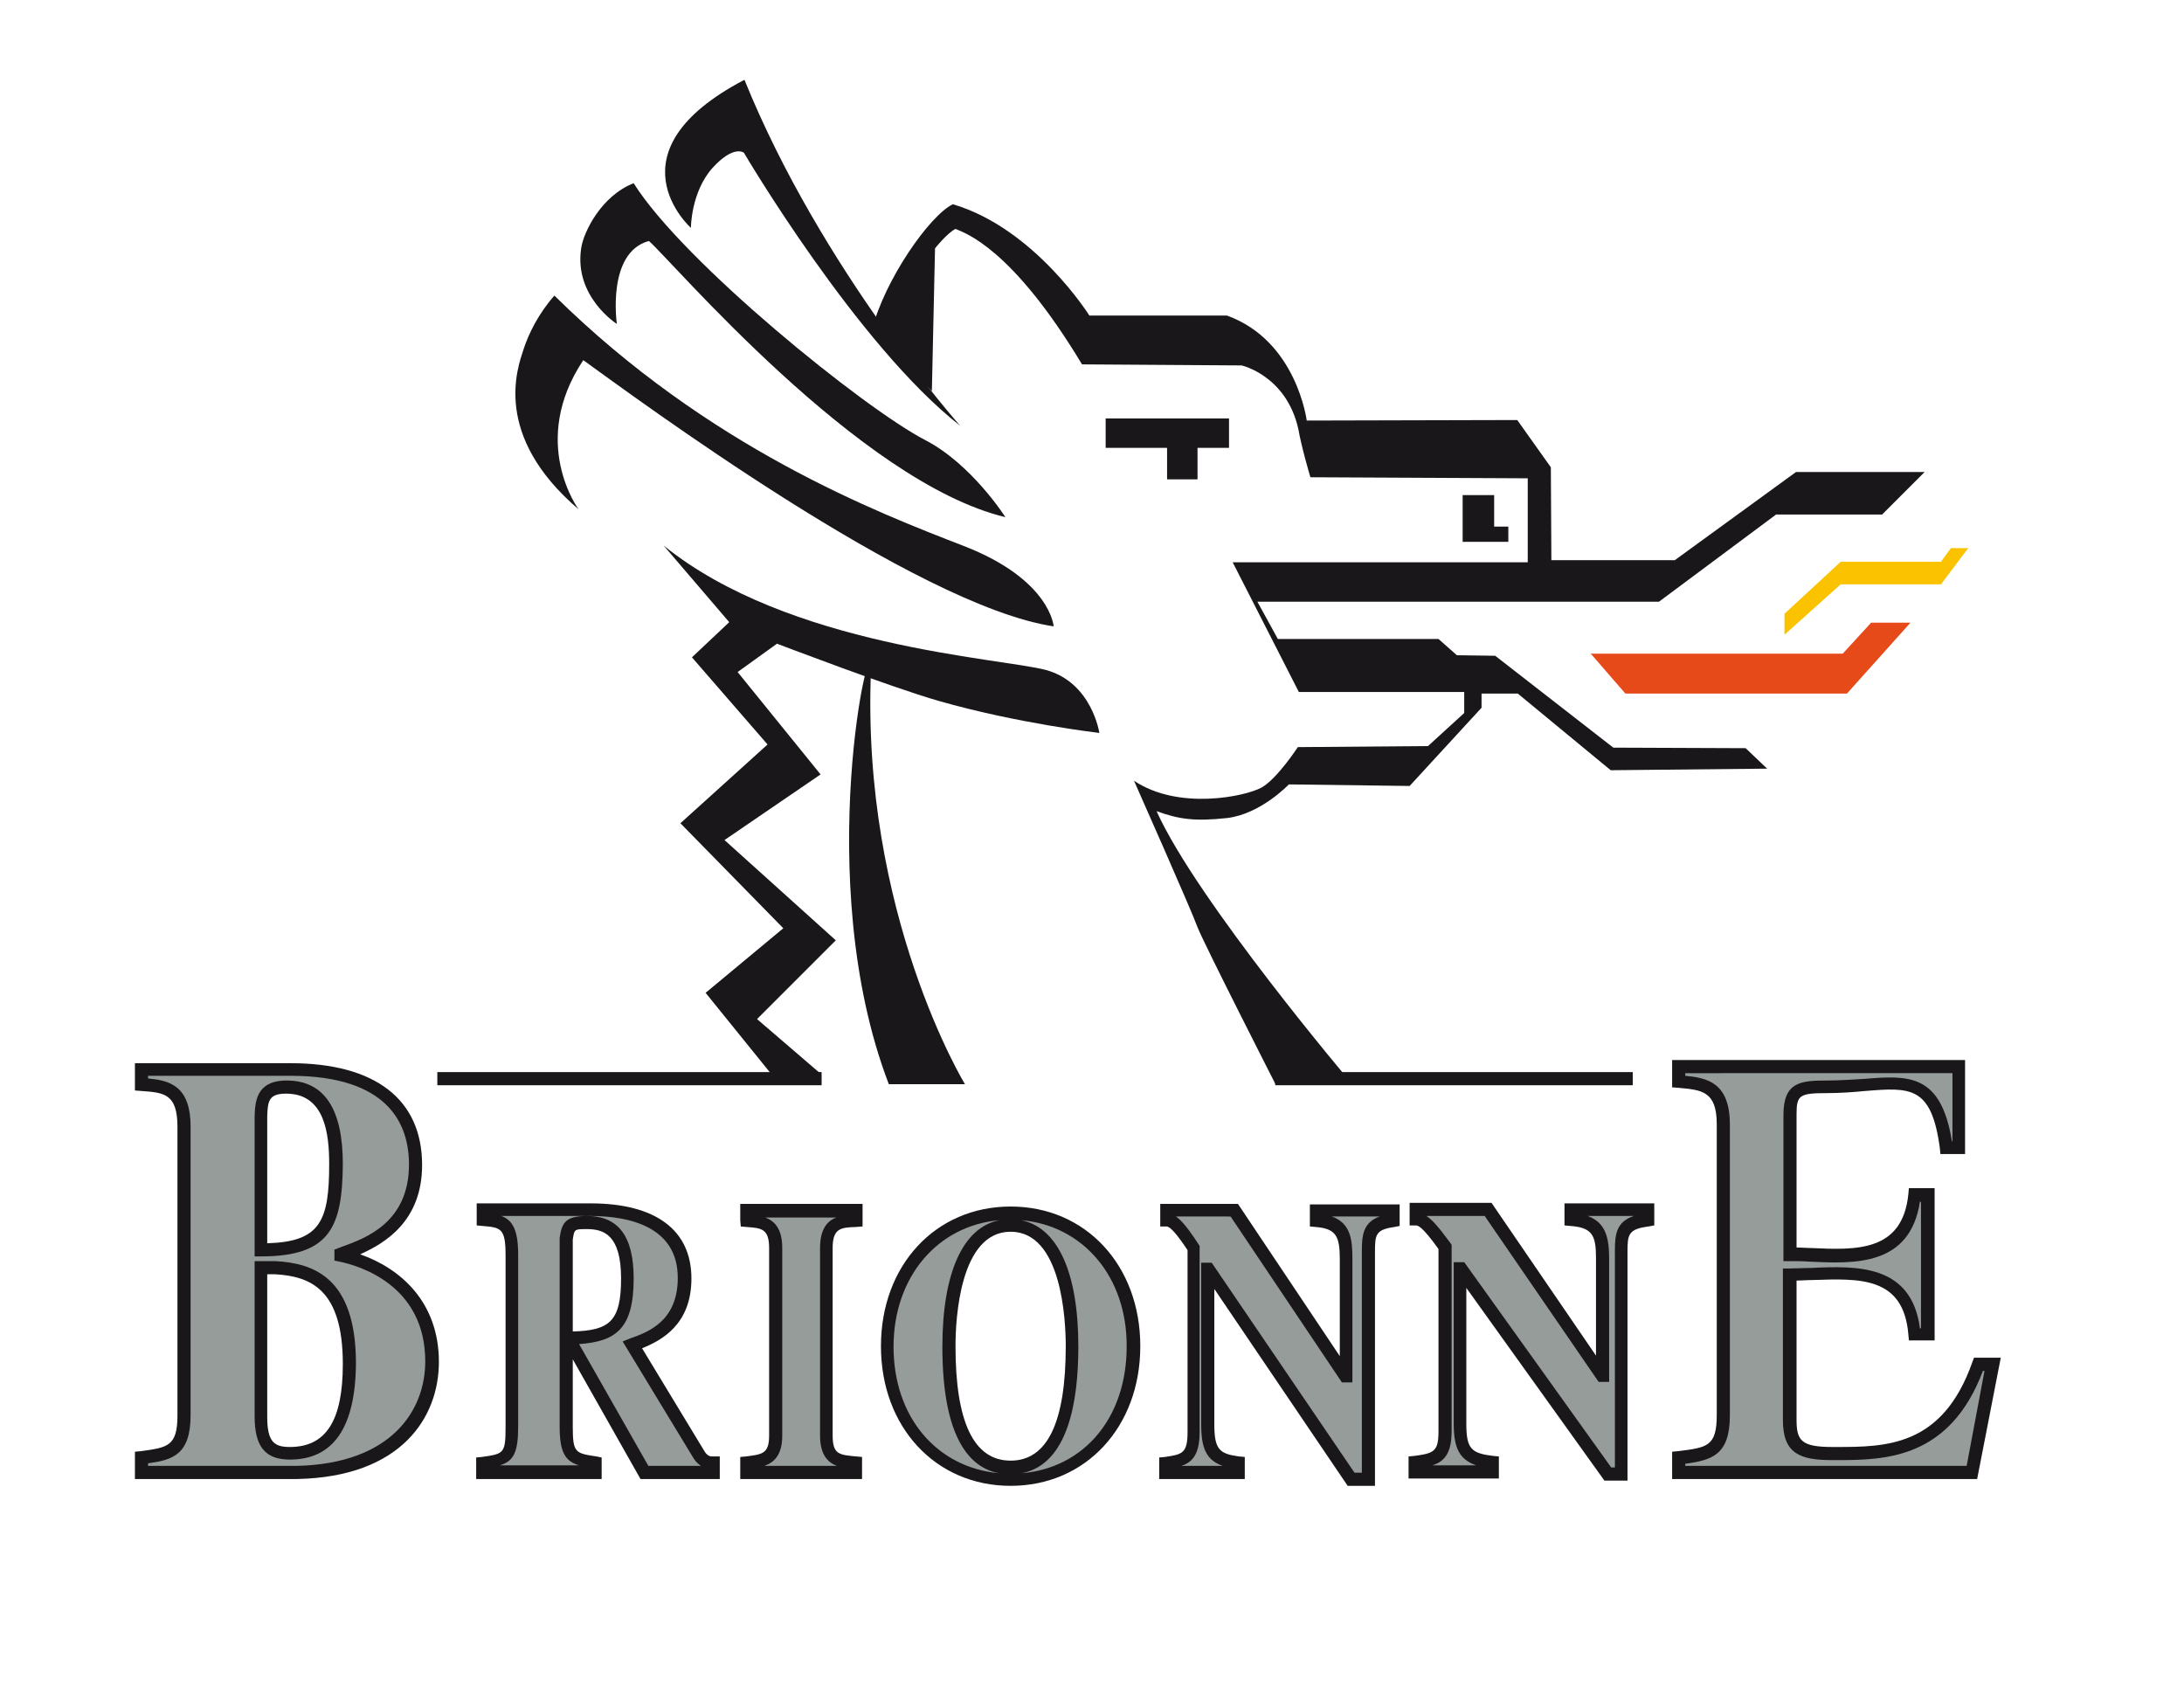
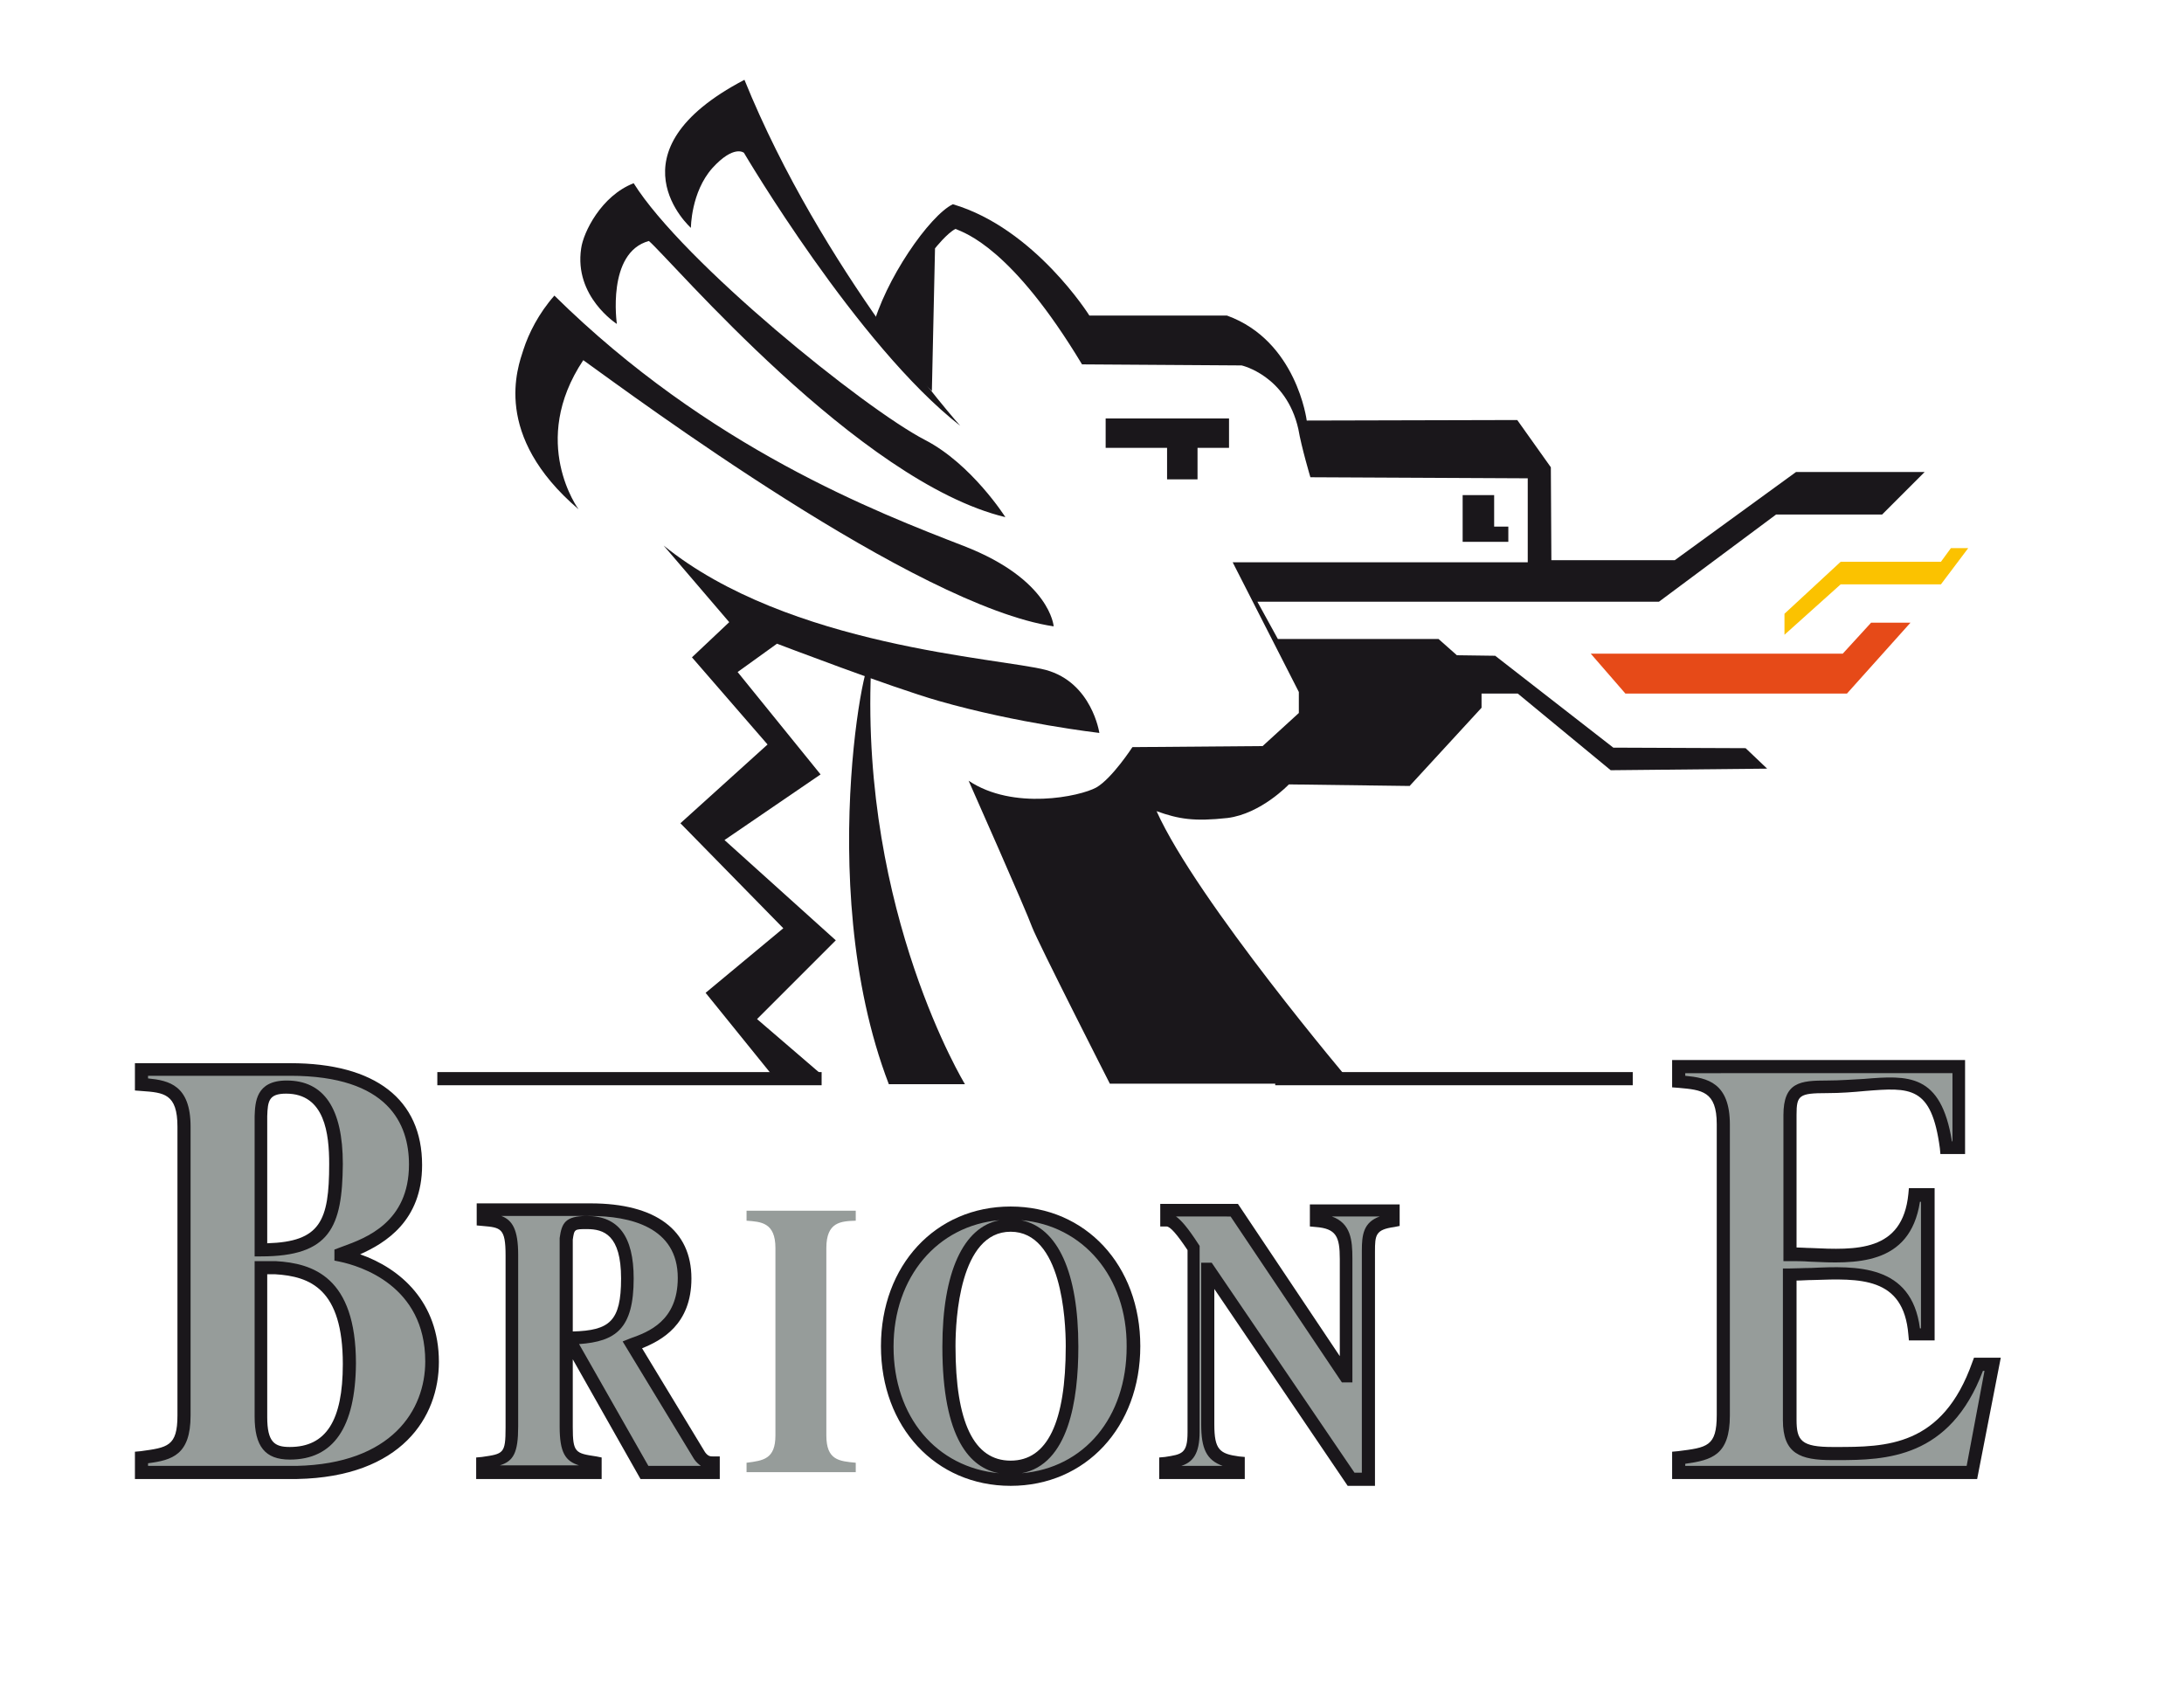
<svg xmlns="http://www.w3.org/2000/svg" id="Calque_1" viewBox="0 0 416 324">
  <style>.st0{fill:#969c9a}.st1{fill:#1a171b}.st2{fill:none}.st3{fill:#e64a18}.st4{fill:#fbc200}</style>
  <path class="st0" d="M26.9 277.6c5.1-.7 8.1-1.1 8.1-8.1v-55c0-7.5-3.9-7.7-8.1-8.1v-2.8h28.3c5.1 0 23.8.5 23.8 18.2 0 12.6-10.4 15.5-14.2 17v.2c7.7 1.6 17.3 7.3 17.3 20.2 0 9.5-6.4 20.7-25.8 21.1H26.8v-2.7h.1zm22.8-39.5c12.3 0 14.3-4.8 14.3-16.3 0-7.9-2-14.6-9.4-14.6-4.7 0-4.8 2.9-4.9 5.6v25.3zm0 31.8c0 5.1 1.6 6.9 5.5 6.9 10.1 0 11.3-10.1 11.3-17 0-16.2-8.1-17.9-14-18.3h-2.8v28.4z" />
  <path class="st1" d="M26.9 281.7h-1.2v-5.2l1.1-.1c5.1-.7 7-.9 7-6.8v-55c0-6.3-2.6-6.5-6.8-6.8l-1.3-.1v-5.2h29.6c16.2 0 25.1 6.9 25.1 19.4 0 10.7-7.1 14.9-11.8 17 7.7 2.7 15 9.1 15 20.5 0 10.5-7.1 21.9-27 22.3H26.9zm1.3-2.5h28.3c18.1-.4 24.5-10.6 24.5-19.9 0-14.5-12.5-18.2-16.3-19l-1-.2V238l.8-.3c.3-.1.5-.2.8-.3 4.4-1.6 12.6-4.6 12.6-15.6 0-7.7-3.9-16.9-22.6-16.9H28.2v.5c4 .4 8.1 1.3 8.1 9.2v55c0 7.5-3.5 8.5-8.1 9.1v.5zm27-1.2c-4.7 0-6.7-2.5-6.7-8.2v-29.6h4c7.1.4 15.3 3 15.3 19.5-.1 12.2-4.3 18.3-12.6 18.3zm-4.3-35.3v27.2c0 4.8 1.4 5.7 4.3 5.7 6.9 0 10.1-5 10.1-15.8 0-14.3-6.2-16.7-12.9-17.1h-1.5zm-1.2-3.4h-1.2v-26.7c.1-2.6.2-6.8 6.1-6.8 7.1 0 10.7 5.3 10.7 15.9-.1 12-2.4 17.6-15.6 17.6zm4.8-31c-3.3 0-3.5 1.4-3.6 4.3v24.2c10.1-.3 11.8-4.2 11.8-15.1 0-5.7-.8-13.4-8.2-13.4z" />
  <path class="st0" d="M135.8 280.4h-13l-13.2-23.2h-1.7v14.5c0 5.9 1.4 6.2 5.6 6.8v1.8H92v-1.8c4.3-.6 5.6-.8 5.6-6.8v-32.6c0-6.4-2-6.5-5.6-6.8v-1.9h20.5c4.5 0 17.9.6 17.9 13 0 9.1-6.5 11.4-10 12.7l12.8 21.1c.9 1.3 1.9 1.4 2.6 1.4v1.8zm-27.9-25.5c8.3-.1 11.6-1.7 11.6-11.3 0-7.5-2.6-10.7-7.7-10.7-3.5 0-3.6.8-3.9 3.1v18.9z" />
  <path class="st1" d="M137 281.7h-15l-12.9-22.8v12.9c0 4.9.5 5 4.5 5.6l1 .2v4.1H90.7v-4.1l1.1-.1c4.1-.6 4.5-.6 4.5-5.6v-32.8c0-5.2-.9-5.3-4.4-5.6l-1.1-.1v-4.2h21.7c12.4 0 19.2 5.1 19.2 14.3 0 8.8-5.7 11.8-9.4 13.3l12 19.8c.6.8 1 .8 1.6.8h1.2v4.3h-.1zm-13.5-2.5h10c-.4-.3-.9-.7-1.3-1.3l-13.6-22.4 1.5-.6c3.4-1.2 9-3.3 9-11.5 0-9.7-9.1-11.8-16.7-11.8H95.5c2.1.8 3.2 2.6 3.2 7.4v32.7c0 5-.9 6.6-3.5 7.4h15.1c-2.6-.8-3.7-2.4-3.7-7.4v-35.9c.4-2.8 1-4.2 5.2-4.2 6 0 8.9 3.9 8.9 11.9 0 9.6-3.4 12-10.4 12.5l13.2 23.2zm-14.4-43.1v17.5c7-.2 9.2-1.9 9.2-10.1 0-8.3-3.3-9.4-6.5-9.4-2.4 0-2.4 0-2.7 2z" />
  <path class="st0" d="M163 280.4h-20.8v-1.8c3.2-.4 5.5-.7 5.5-5.2v-35.7c0-4.9-2.8-5-5.5-5.2v-1.9H163v1.9c-2.8.1-5.6.2-5.6 5.2v35.7c0 4.7 2.4 4.9 5.6 5.2v1.8z" />
-   <path class="st1" d="M164.3 281.7H141v-4.2l1.1-.1c3.1-.4 4.4-.5 4.4-4v-35.7c0-3.7-1.5-3.8-4.3-4l-1.1-.1-.1-1.2v-3.1h23.3v4.3l-1.3.1c-2.8.1-4.4.2-4.4 4v35.7c0 3.6 1.2 3.7 4.5 4l1.1.1v4.2h.1zm-18.7-2.5h13.8c-1.8-.7-3.2-2.2-3.2-5.8v-35.7c0-3.6 1.4-5.2 3.1-5.8h-13.5c1.8.7 3.2 2.2 3.2 5.8v35.7c0 3.7-1.5 5.1-3.4 5.8z" />
  <path class="st0" d="M215.9 256.4c0 15-9.9 25.4-23.5 25.4s-23.5-10.4-23.5-25.4c0-15.6 10.7-25.4 23.5-25.4s23.5 9.8 23.5 25.4zm-35.2 0c0 6.2.4 23 11.7 23 11.3 0 11.7-16.8 11.7-23 0-10.4-2.5-23-11.7-23s-11.7 12.6-11.7 23z" />
  <path class="st1" d="M192.5 283c-14.3 0-24.7-11.2-24.7-26.6 0-15.4 10.4-26.6 24.7-26.6 14.3 0 24.7 11.2 24.7 26.6 0 15.4-10.4 26.6-24.7 26.6zm-2.1-50.6c-11.8 1-20.2 10.8-20.2 24.1 0 13.4 8.2 23 20.1 24.1-5.4-1-10.8-6.4-10.8-24.1 0-14.2 4-22.8 10.9-24.1zm4.1 0c7 1.4 10.9 10 10.9 24.1 0 10.3-1.9 22.4-10.8 24.1 11.9-1 20-10.6 20-24.1.1-13.3-8.3-23.1-20.1-24.1zm-2 2.2c-9.7 0-10.5 16.7-10.5 21.8 0 14.5 3.5 21.8 10.5 21.8s10.5-7.3 10.5-21.8c0-5.1-.8-21.8-10.5-21.8z" />
  <path class="st0" d="M222 278.6c3.7-.5 5.4-1 5.4-5.9v-35.1c-3.4-5.1-4.4-5.3-5.2-5.3v-1.9H235l21.2 31.6h.1v-22.4c0-4.5-.7-6.9-5.7-7.3v-1.9h14.7v1.9c-4.4.7-4.8 2.4-4.8 5.9v43.6h-3.2l-27.2-40.1h-.1v29.6c0 5.3 1.3 6.7 5.8 7.3v1.8H222v-1.8z" />
  <path class="st1" d="M261.8 283h-5.1l-25.4-37.5v25.8c0 4.8 1 5.6 4.7 6.1l1.1.1v4.2h-16.3v-4.1l1.1-.1c3.2-.5 4.3-.6 4.3-4.7v-34.7c-2-3-3.3-4.5-4-4.5H221v-4.3h14.8l19.4 29v-18.5c0-4.3-.7-5.8-4.6-6.1l-1.1-.1v-4.2h17.1v4.1l-1 .2c-3.6.5-3.7 1.5-3.7 4.7V283h-.1zm-3.8-2.5h1.4v-42.3c0-3 .3-5.4 3.4-6.5h-9.1c3.6 1.3 3.9 4.5 3.9 8v23.6h-2l-21.2-31.6H224c1 .7 2.3 2.2 4.3 5.3l.2.3v35.4c0 4.2-1.3 5.8-3.5 6.5h7.9c-3.1-1.1-4.1-3.3-4.1-7.9v-30.8h2l27.2 40z" />
-   <path class="st0" d="M269.6 278.6c3.9-.5 5.7-1 5.7-5.9v-35.1c-3.6-5.1-4.7-5.3-5.5-5.3v-1.9h13.7l21.7 31.6h.1v-22.4c0-4.5-.8-6.9-6-7.3v-1.9H314v1.9c-4.6.7-5 2.4-5 5.9v42.6h-2.7l-28-39.1h-.1v29.6c0 5.3 1.3 6.7 6.2 7.3v1.8h-14.7l-.1-1.8z" />
-   <path class="st1" d="M310.1 282h-4.5l-26.3-36.7v25.9c0 4.8 1 5.6 5.1 6.1l1.1.1v4.2h-17.2v-4.2l1.1-.1c3.7-.5 4.6-.8 4.6-4.7v-34.7c-3.2-4.5-4-4.5-4.3-4.5h-1.2v-4.3h15.6l19.9 29.1v-18.6c0-4.3-.7-5.8-4.9-6.1l-1.1-.1v-4.2h17.1v4.2l-1.1.2c-3.8.5-4 1.5-4 4.7V282h.1zm-3.2-2.5h.7v-41.4c0-3 .3-5.4 3.6-6.5h-8.8c3.3 1.2 4.1 3.9 4.1 8v23.6h-2l-21.7-31.6h-11.1c1.1.7 2.4 2.2 4.6 5.2l.2.3v35.5c0 4.2-1.4 5.8-3.7 6.5h8.4c-3.2-1.1-4.3-3.3-4.3-7.9v-30.8h2l28 39.1z" />
  <path class="st0" d="M319.8 203.1h53.3v15.5h-2.4C368.5 202.4 361 207 348 207c-5.3 0-7.1.5-7.1 5.4v26.5c9.3.1 22.3 2.9 23.8-11.3h2.5v26.5h-2.5c-1.2-14.3-14.2-11.4-23.8-11.4v27.7c0 5 1.8 6.4 8.1 6.4 9.5 0 21.7.3 27.8-17h2.7l-3.9 20.5h-55.8v-2.9c5.5-.7 8.5-1 8.5-8.1v-55.2c0-7.5-4.1-7.8-8.5-8.1v-2.9z" />
  <path class="st1" d="M376.6 281.7h-58.1v-5.2l1.1-.1c5.6-.7 7.4-.9 7.4-6.9v-55.4c0-6.3-2.9-6.5-7.2-6.9l-1.3-.1v-5.2h55.8v17.9h-4.7l-.1-1.1c-1.6-11.9-5.6-11.6-14.3-10.9-2.1.2-4.6.4-7.2.4-5.3 0-5.8.4-5.8 4.1v25.3c.9 0 1.8.1 2.7.1 8.6.4 17.5.8 18.6-10.3l.1-1.1h4.9v29h-4.9l-.1-1.1c-.9-11.1-9.3-10.7-18.2-10.4-1.1 0-2.1.1-3.1.1v26.5c0 4 .9 5.2 6.9 5.2h.5c9.6 0 20.4 0 26.1-16.2l.3-.8h5.1l-4.5 23.1zm-55.6-2.5h53.6l3.4-18.1h-.3c-6.3 16.7-18.5 17-27.7 17h-1c-6.1 0-9.4-1.2-9.4-7.6v-28.9h1.2c1.3 0 2.7-.1 4.2-.1 8.5-.4 19.1-.8 20.7 11.5h.2v-24.1h-.2c-1.9 12.3-12.5 11.8-21 11.4-1.3-.1-2.6-.1-3.8-.1h-1.2v-27.8c0-6.3 3.2-6.6 8.3-6.6 2.5 0 4.9-.2 7-.3 8.5-.7 14.7-1.1 16.8 11.9h.1v-13H321v.5c4.2.4 8.5 1.3 8.5 9.3v55.4c0 7.6-3.5 8.5-8.5 9.2v.4zM83.3 204.2h73.2v2.5H83.3zM242.9 204.2H311v2.5h-68.1z" />
  <path class="st1" d="M156.3 204.5l-12.1-10.4 15-15L138 160l18.3-12.5-15.8-19.5 7.5-5.4s21.7 8.3 30.8 10.9c15 4.3 30.6 6.1 30.6 6.1s-1.4-9.6-10.2-12c-8.8-2.3-49-4.4-72.8-23.7l12.5 14.6-7.1 6.7 14.4 16.6-16.6 15 19.6 20-14.8 12.3 13.1 16.2 8.8-.8z" />
-   <path class="st1" d="M257.5 206.4s-29.5-34.8-37.2-51.9c4.2 1.5 7.1 2 13.5 1.3 6.4-.8 11.7-6.4 11.7-6.4l23 .3 13.7-14.9v-2.7h6.9l17.7 14.6 29.8-.3-4.1-3.9-25.2-.1-22.5-17.5-7.3-.1-3.5-3.1h-30.6l-3.9-7.1H316L338.3 98h20.2l8.1-8.1h-24.5L319 106.7h-23.5l-.1-17.7-6.4-9-40.1.1s-1.9-15.2-15.2-20h-26.2s-10.4-16.6-26-21.2c-4.4 2.1-13 14.4-15.4 23.9l11.4 11.7.6-27.2s2.3-2.9 3.9-3.7c1.9.8 10.8 3.7 24.1 25.8l30.4.2s8.5 1.9 10.8 12.1c.6 3.5 2.3 9.2 2.3 9.2l41.4.2v16h-56.2l12.6 24.7h31.5v4l-6.9 6.3-24.8.2s-3.9 6-6.9 7.7c-3.1 1.7-15.8 4.4-24.3-1.3 0 0 11 24.8 12.1 27.9 1.2 3.1 14.8 29.8 14.8 29.8h14.6z" />
+   <path class="st1" d="M257.5 206.4s-29.5-34.8-37.2-51.9c4.2 1.5 7.1 2 13.5 1.3 6.4-.8 11.7-6.4 11.7-6.4l23 .3 13.7-14.9v-2.7h6.9l17.7 14.6 29.8-.3-4.1-3.9-25.2-.1-22.5-17.5-7.3-.1-3.5-3.1h-30.6l-3.9-7.1H316L338.3 98h20.2l8.1-8.1h-24.5L319 106.7h-23.5l-.1-17.7-6.4-9-40.1.1s-1.9-15.2-15.2-20h-26.2s-10.4-16.6-26-21.2c-4.4 2.1-13 14.4-15.4 23.9l11.4 11.7.6-27.2s2.3-2.9 3.9-3.7c1.9.8 10.8 3.7 24.1 25.8l30.4.2s8.5 1.9 10.8 12.1c.6 3.5 2.3 9.2 2.3 9.2l41.4.2v16h-56.2l12.6 24.7v4l-6.9 6.3-24.8.2s-3.9 6-6.9 7.7c-3.1 1.7-15.8 4.4-24.3-1.3 0 0 11 24.8 12.1 27.9 1.2 3.1 14.8 29.8 14.8 29.8h14.6z" />
  <path class="st2" d="M169.8 205.4c-8.5-27.7-7.5-59.5-3.9-79.1 2.3 68.4 17.7 79.1 17.7 79.1h-13.8z" />
  <path class="st1" d="M182.9 81.1s-26.4-29.6-41.1-65.9c-26.4 13.8-10.2 28.2-10.2 28.2s0-6.8 4.1-11.4c4.1-4.5 6-2.9 6-2.9s21.6 36.7 41.2 52zM191.5 98.5s-6.4-10.1-15.3-14.7c-11.6-6-46.1-33.9-55.5-48.9-6.2 2.4-9.6 9.4-10 12.4-1.4 9.2 6.8 14.4 6.8 14.4s-2-13.6 6.1-15.8c4.3 3.7 40 45.9 67.9 52.6zM200.7 119.3s-.6-8.9-17.1-15.3-48.6-18.7-78-47.7c-3 3.4-4.9 7.2-5.9 10.3-1.1 3.4-6 16.3 10.5 30.4 0 0-9.5-12.8.9-28.4 9.9 7.1 63.4 46.8 89.6 50.7zM169.3 206.5h14.5S164 174 165.9 127.7c.4-11.3-11.6 39.7 3.4 78.8z" />
  <path class="st3" d="M303 124.5h48l5.4-5.9h7.5l-12.1 13.5h-42.2z" />
  <path class="st4" d="M339.9 116.9l10.7-9.9h19.1l1.9-2.6h3.3l-5.2 6.9h-19.1l-10.7 9.6z" />
  <path class="st1" d="M210.6 79.7h23.5v5.6h-23.5z" />
  <path class="st1" d="M222.3 84.9h5.8v6.4h-5.8zM278.6 94.3h6v8.9h-6zM284.6 100.3h2.7v2.9h-2.7z" />
-   <path class="st2" d="M-19.6-5.7h458.1V323H-19.6z" />
</svg>